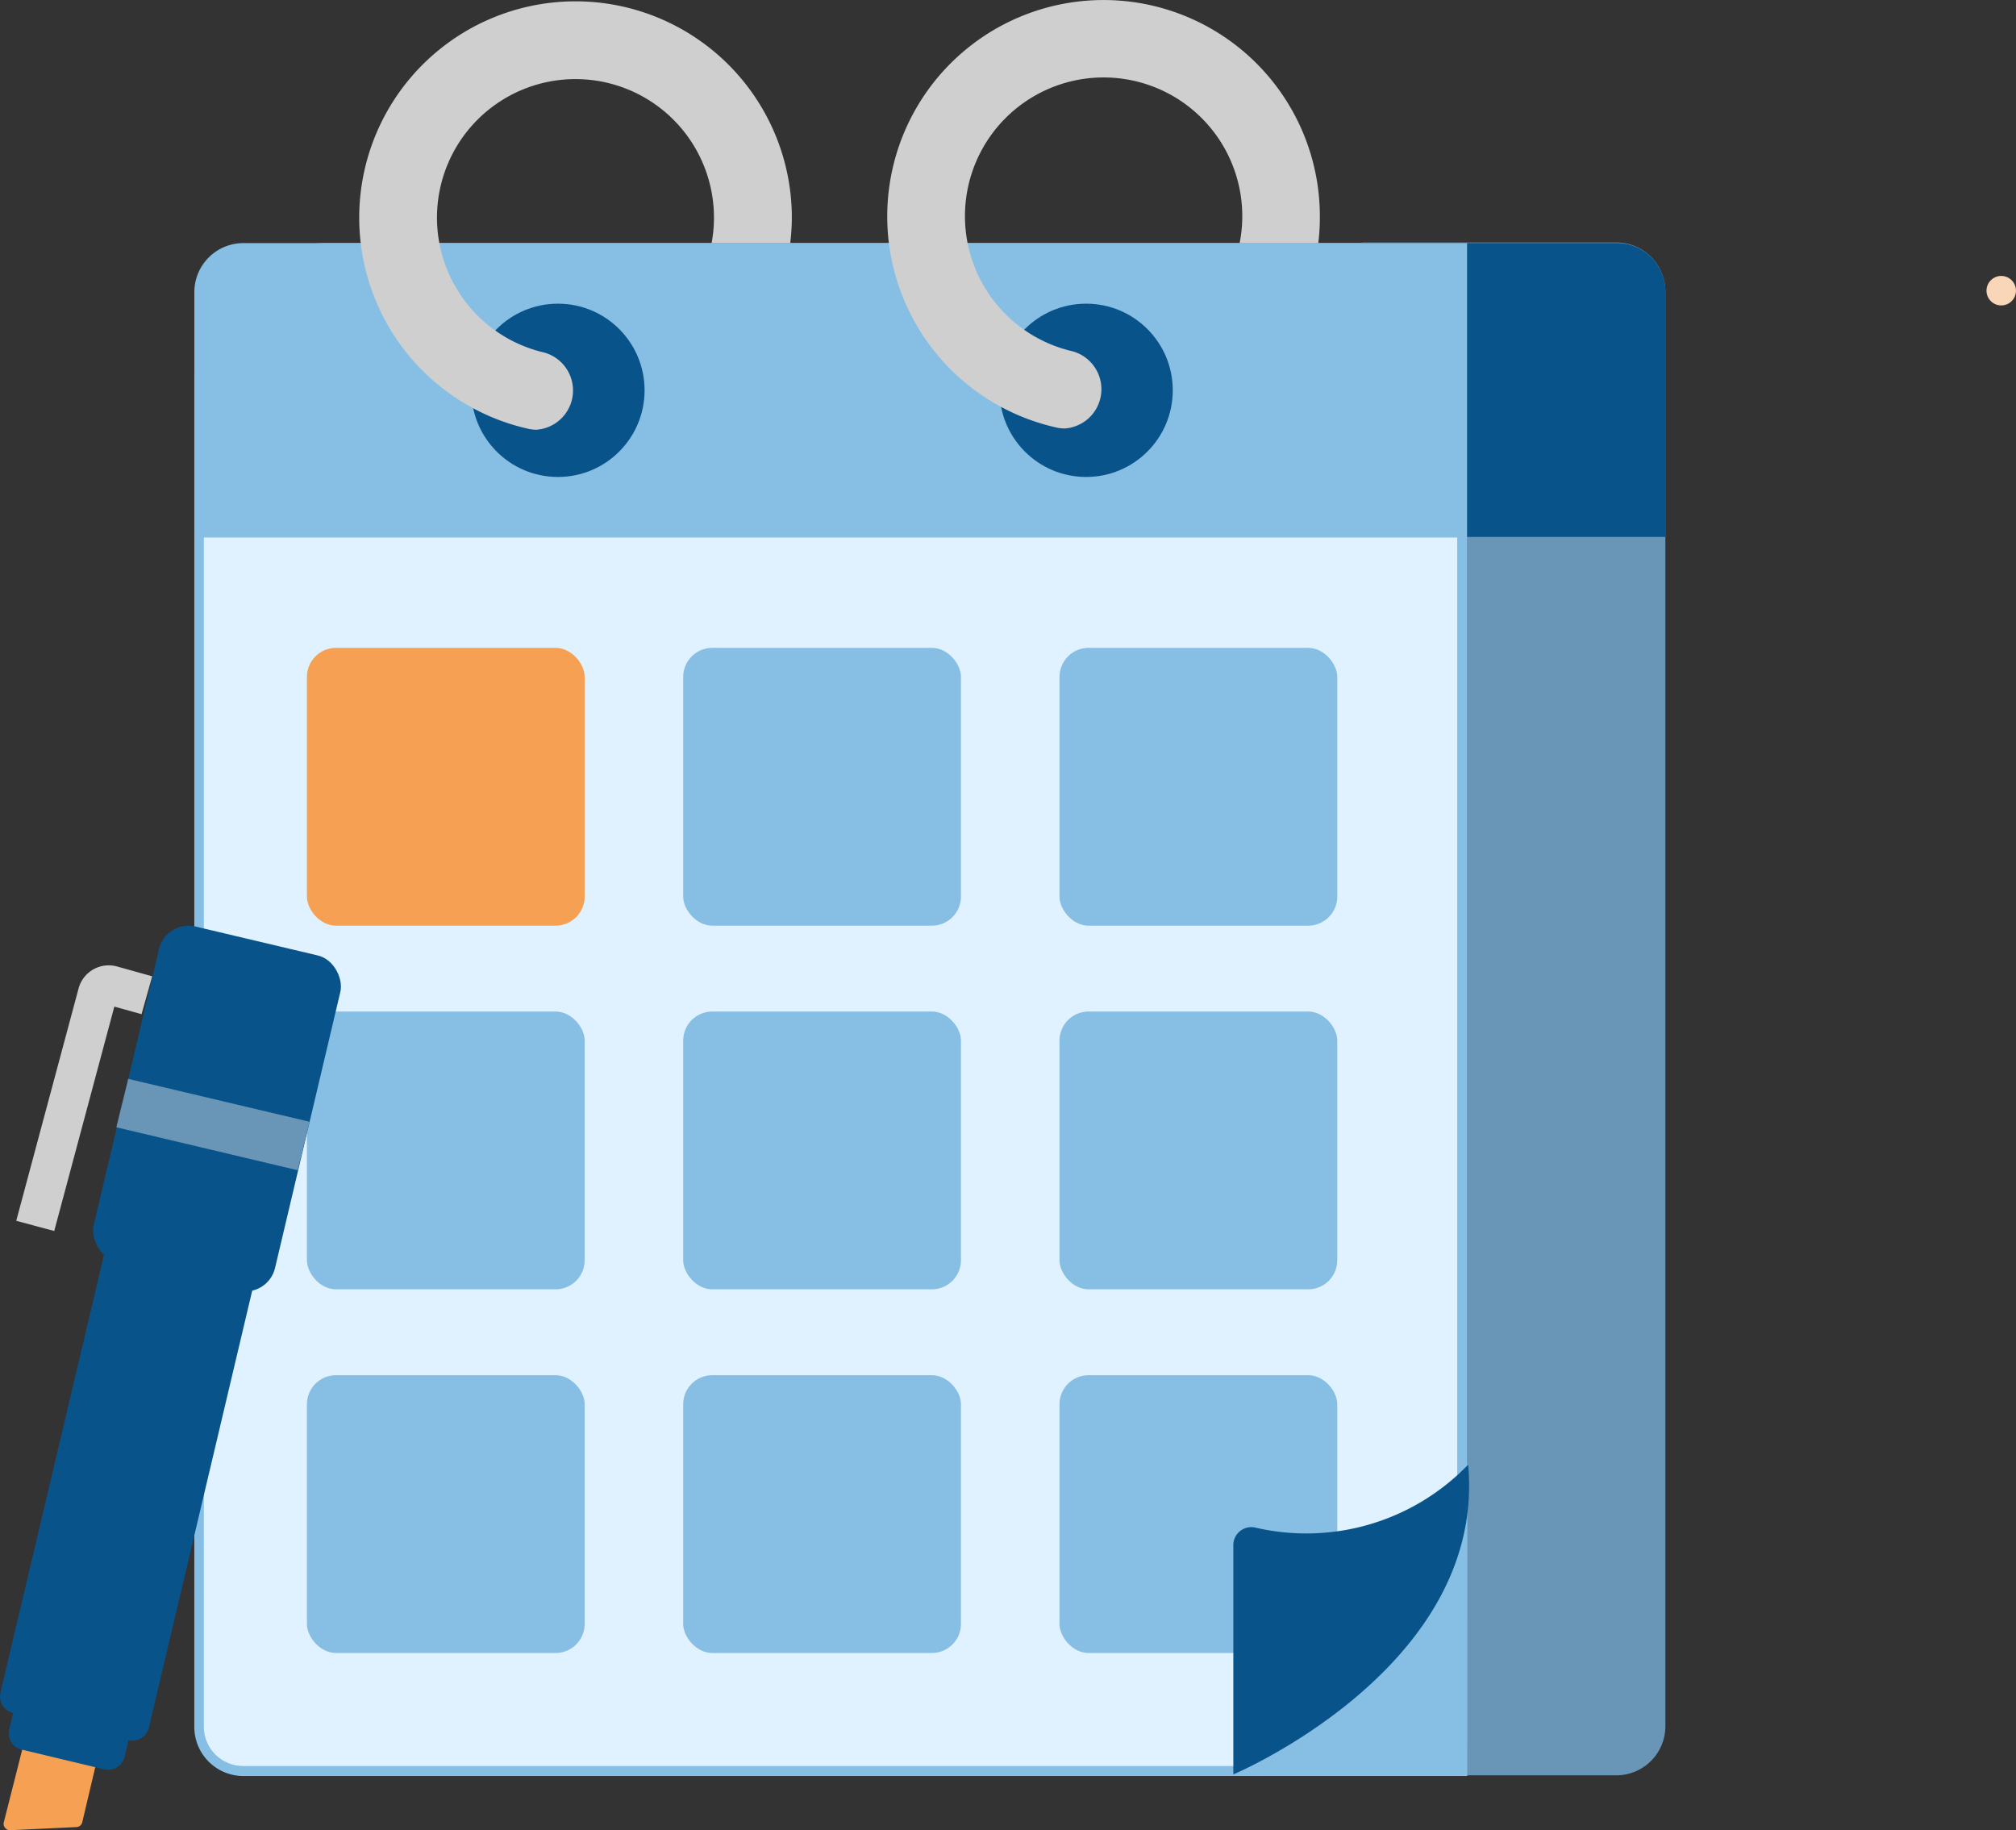
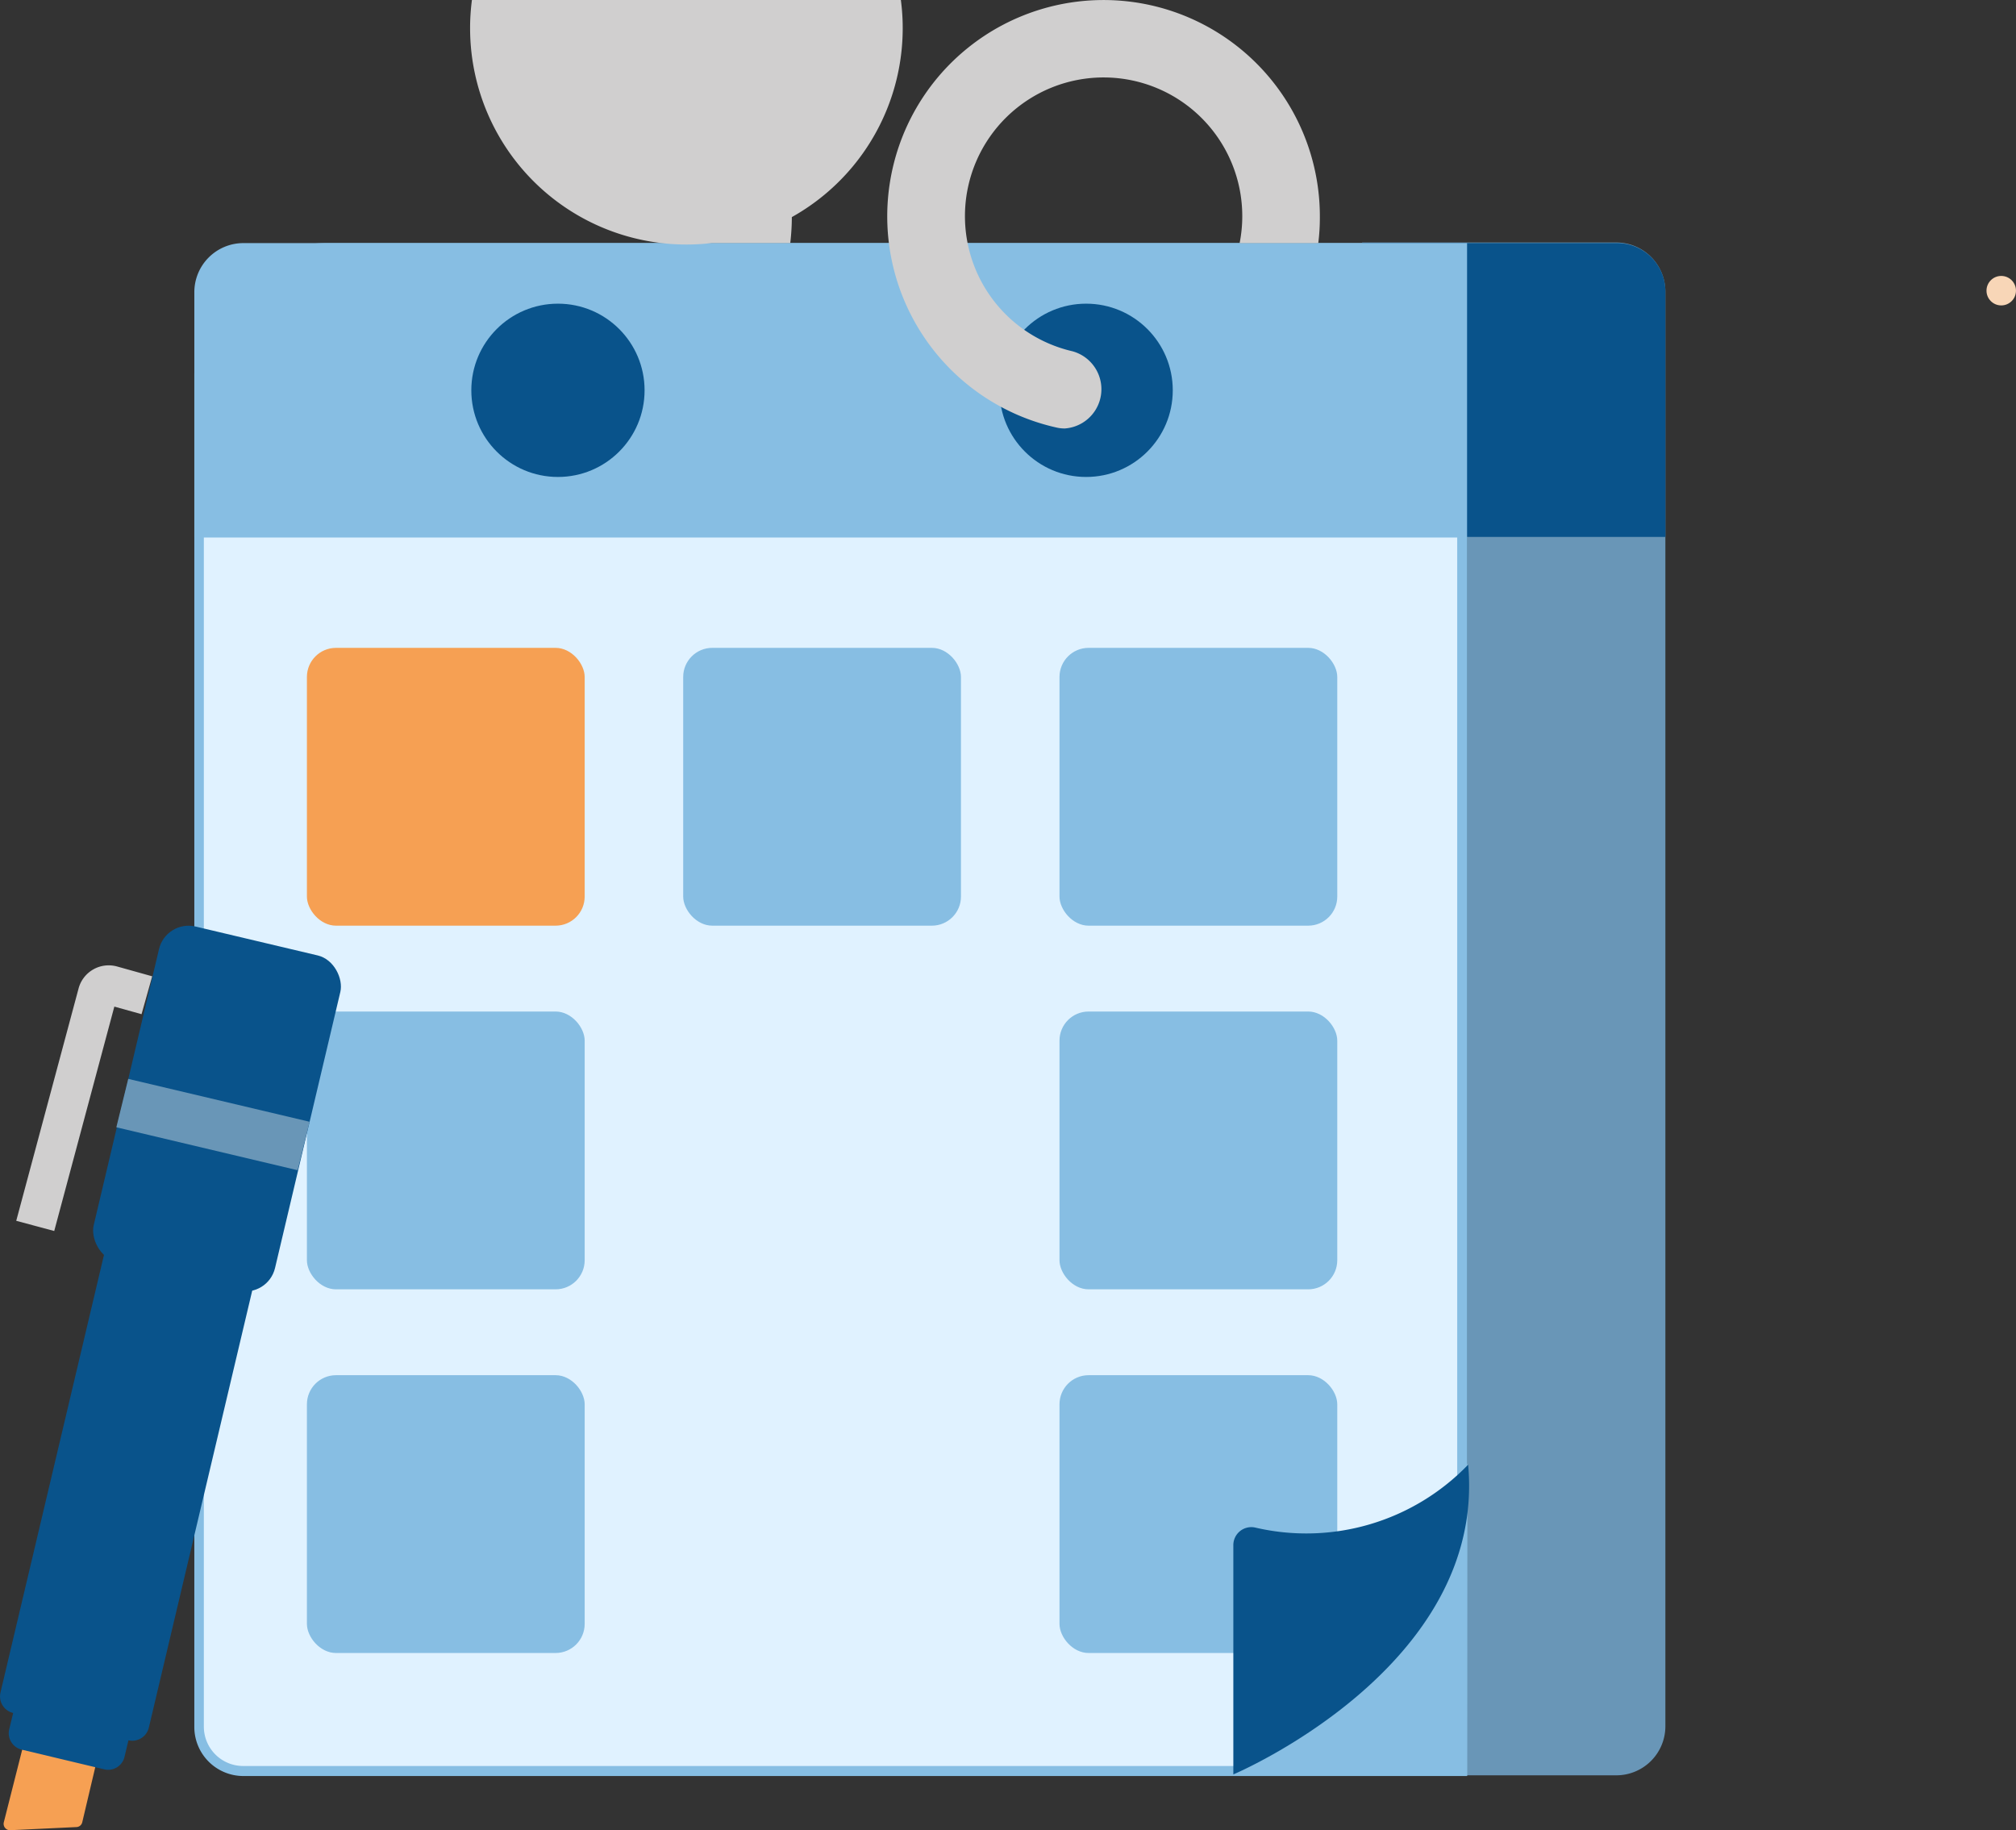
<svg xmlns="http://www.w3.org/2000/svg" width="94.504" height="85.783" viewBox="0 0 94.504 85.783">
  <rect x="0" y="0" width="94.504" height="85.783" fill="#333333" stroke="none" />
  <g id="Group_486" data-name="Group 486" transform="translate(-62.071 -33.471)">
    <g id="Make-Appointment" transform="translate(116.005 82.349)">
      <g id="Make-Appointment-2" data-name="Make-Appointment" transform="translate(-78.808 -55.947)">
        <path id="Path_368" data-name="Path 368" d="M218,56.81h11.915a2.3,2.3,0,0,1,2.3,2.3v67.243a2.3,2.3,0,0,1-2.3,2.3H218Z" transform="translate(-129.273 -38.375)" fill="#6996b7" />
        <path id="Path_369" data-name="Path 369" d="M101.79,128.737a2.06,2.06,0,0,1-2.06-2.06V63.342a5.992,5.992,0,0,1,5.992-5.992H158.93v71.387Z" transform="translate(-65.516 -38.666)" fill="#e0f2ff" />
        <path id="Path_370" data-name="Path 370" d="M158.43,57.331v70.917h-56.91a1.844,1.844,0,0,1-1.844-1.844V63.083a5.761,5.761,0,0,1,5.752-5.752h53.006m.461-.461H105.429a6.209,6.209,0,0,0-6.2,6.213v63.335a2.3,2.3,0,0,0,2.3,2.3h57.357V56.87Z" transform="translate(-65.246 -38.407)" fill="#87bee3" />
        <path id="Path_371" data-name="Path 371" d="M232.219,70.642H218V56.87h11.915a2.268,2.268,0,0,1,2.3,2.263Z" transform="translate(-129.273 -38.407)" fill="#09538b" />
        <path id="Path_372" data-name="Path 372" d="M101.521,56.87h57.371v13.8H99.23V59.147A2.3,2.3,0,0,1,101.521,56.87Z" transform="translate(-65.246 -38.407)" fill="#87bee3" />
        <rect id="Rectangle_120" data-name="Rectangle 120" width="13.021" height="13.021" rx="1.364" transform="translate(39.261 37.434)" fill="#f6a053" />
        <rect id="Rectangle_121" data-name="Rectangle 121" width="13.021" height="13.021" rx="1.364" transform="translate(56.9 37.434)" fill="#87bee3" />
        <rect id="Rectangle_122" data-name="Rectangle 122" width="13.021" height="13.021" rx="1.364" transform="translate(74.54 37.434)" fill="#87bee3" />
        <rect id="Rectangle_123" data-name="Rectangle 123" width="13.021" height="13.021" rx="1.364" transform="translate(39.261 54.479)" fill="#87bee3" />
-         <rect id="Rectangle_124" data-name="Rectangle 124" width="13.021" height="13.021" rx="1.364" transform="translate(56.9 54.479)" fill="#87bee3" />
        <rect id="Rectangle_125" data-name="Rectangle 125" width="13.021" height="13.021" rx="1.364" transform="translate(74.54 54.479)" fill="#87bee3" />
        <rect id="Rectangle_126" data-name="Rectangle 126" width="13.021" height="13.021" rx="1.364" transform="translate(39.261 71.524)" fill="#87bee3" />
-         <rect id="Rectangle_127" data-name="Rectangle 127" width="13.021" height="13.021" rx="1.364" transform="translate(56.9 71.524)" fill="#87bee3" />
        <rect id="Rectangle_128" data-name="Rectangle 128" width="13.021" height="13.021" rx="1.364" transform="translate(74.54 71.524)" fill="#87bee3" />
        <path id="Path_373" data-name="Path 373" d="M215.827,180.97,204.82,195.609h11Z" transform="translate(-122.168 -105.307)" fill="#87bee3" />
        <path id="Path_374" data-name="Path 374" d="M215.907,181.09a10.537,10.537,0,0,1-9.993,2.945.843.843,0,0,0-1.014.834v10.739S216.778,190.6,215.907,181.09Z" transform="translate(-122.211 -105.372)" fill="#09538b" />
        <ellipse id="Ellipse_67" data-name="Ellipse 67" cx="4.061" cy="4.061" rx="4.061" ry="4.061" transform="translate(71.728 21.302)" fill="#09538b" />
        <path id="Path_375" data-name="Path 375" d="M189.979,42.328a9.677,9.677,0,0,1-.074,1.217h-3.687a6.5,6.5,0,1,0-7.836,5.07,1.844,1.844,0,0,1-.36,3.618,1.7,1.7,0,0,1-.4-.046,10.14,10.14,0,1,1,12.357-9.859Z" transform="translate(-103.234 -25.082)" fill="#d0cfcf" />
        <ellipse id="Ellipse_68" data-name="Ellipse 68" cx="4.061" cy="4.061" rx="4.061" ry="4.061" transform="translate(46.968 21.302)" fill="#09538b" />
-         <path id="Path_376" data-name="Path 376" d="M136.279,42.4a10.651,10.651,0,0,1-.074,1.217h-3.687a6.492,6.492,0,1,0-7.854,5.13,1.844,1.844,0,0,1-.355,3.618,1.7,1.7,0,0,1-.4-.046A10.14,10.14,0,1,1,136.279,42.4Z" transform="translate(-74.286 -25.156)" fill="#d0cfcf" />
+         <path id="Path_376" data-name="Path 376" d="M136.279,42.4a10.651,10.651,0,0,1-.074,1.217h-3.687A10.14,10.14,0,1,1,136.279,42.4Z" transform="translate(-74.286 -25.156)" fill="#d0cfcf" />
        <path id="Path_377" data-name="Path 377" d="M80.164,212.853l3.093-.147a.29.29,0,0,0,.263-.226l.627-2.655L80.92,208.23l-1.079,4.259a.3.3,0,0,0,.323.364Z" transform="translate(-54.79 -120.003)" fill="#f6a053" />
        <path id="Path_378" data-name="Path 378" d="M80.081,169.686l-.184.756a.793.793,0,0,0,.59.954l3.863.922a.788.788,0,0,0,.954-.59l.184-.77h0a.8.8,0,0,0,.954-.59l7.19-30.388-6.955-1.65-7.19,30.393a.8.8,0,0,0,.595.954h0Z" transform="translate(-54.592 -82.321)" fill="#09538b" />
        <path id="Path_379" data-name="Path 379" d="M83.94,143.848l-1.781-.478,2.925-10.9a1.462,1.462,0,0,1,1.779-1.026l.02.005,1.65.461-.5,1.776-1.275-.356Z" transform="translate(-56.524 -79.082)" fill="#d0cfcf" />
        <rect id="Rectangle_129" data-name="Rectangle 129" width="8.734" height="16.141" rx="1.424" transform="translate(37.439 67.886) rotate(-166.69)" fill="#09538b" />
        <path id="Path_380" data-name="Path 380" d="M91.858,141.86l-.558,2.268,8.5,2.014.558-2.272" transform="translate(-60.972 -84.224)" fill="#6996b7" />
        <ellipse id="Ellipse_72" data-name="Ellipse 72" cx="0.691" cy="0.691" rx="0.691" ry="0.691" transform="translate(117.995 20.002)" fill="#f8d6b7" />
      </g>
    </g>
  </g>
</svg>